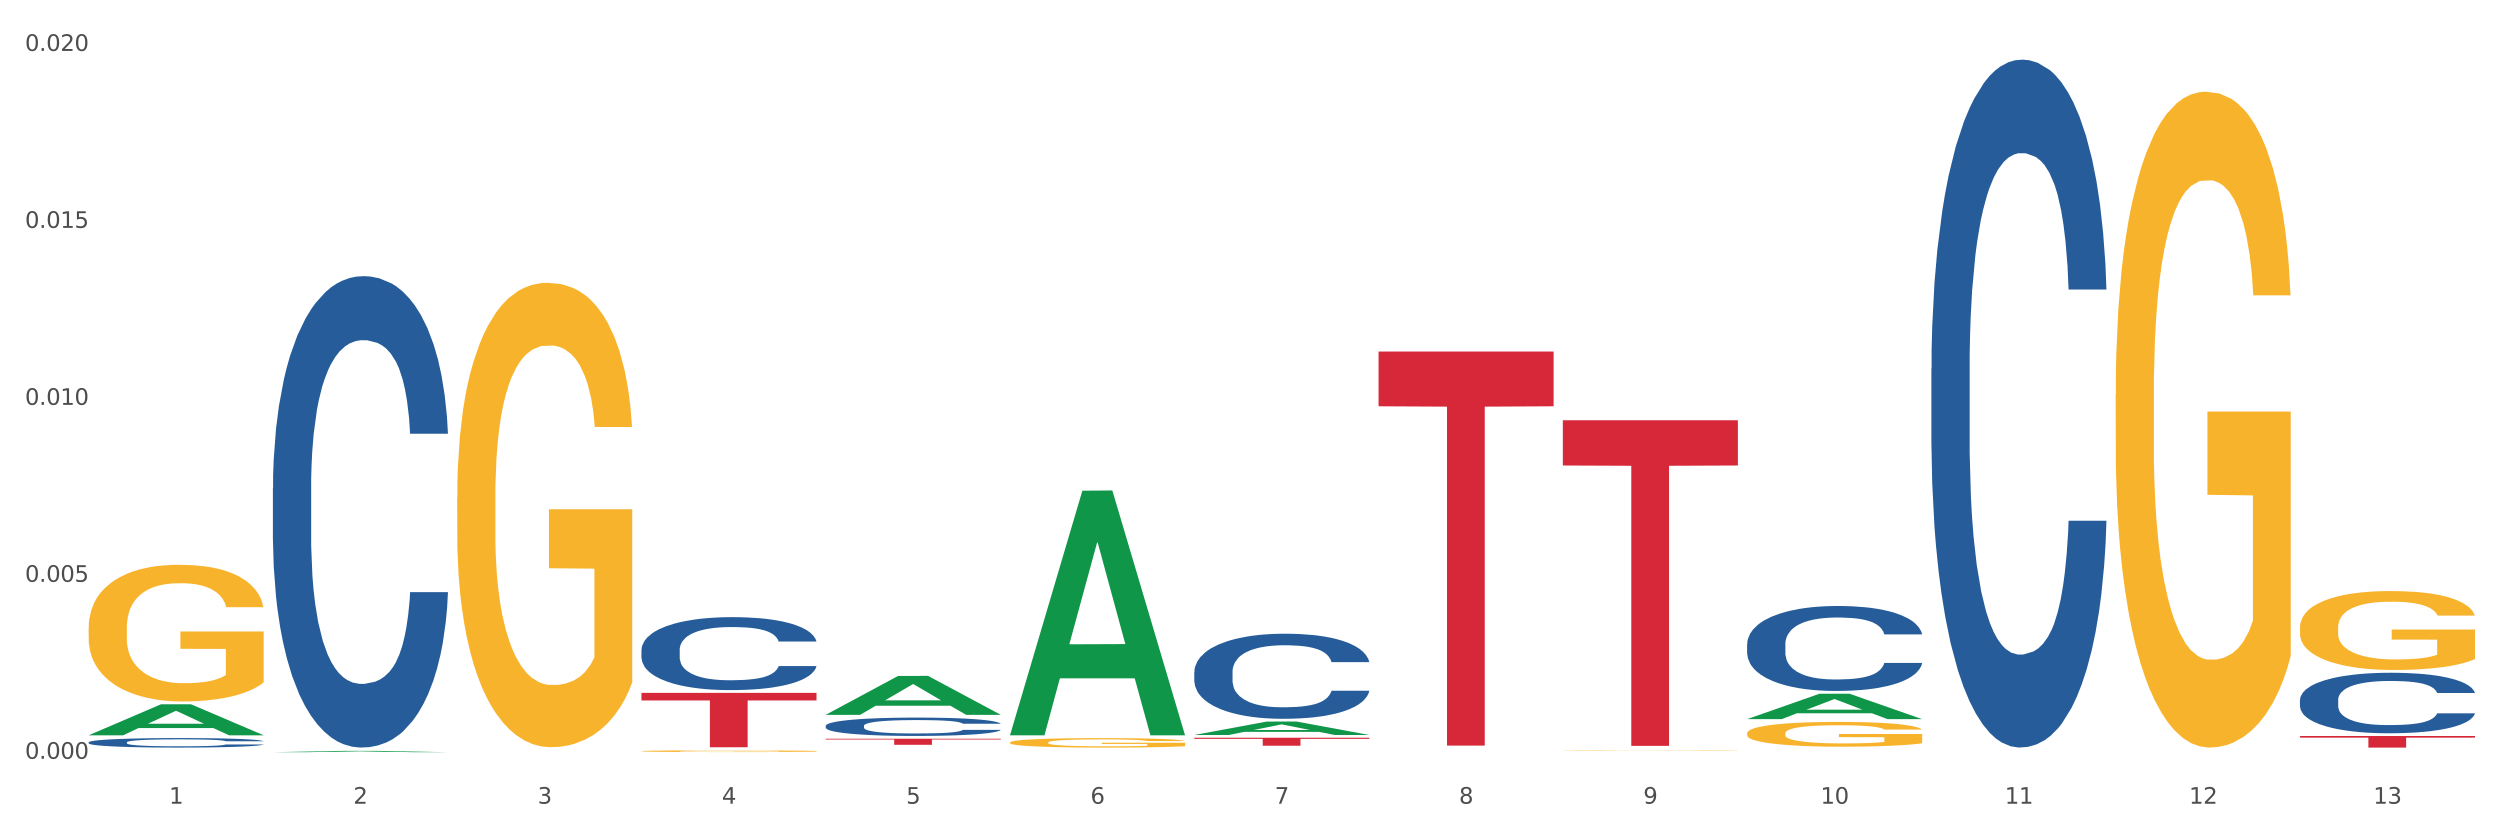
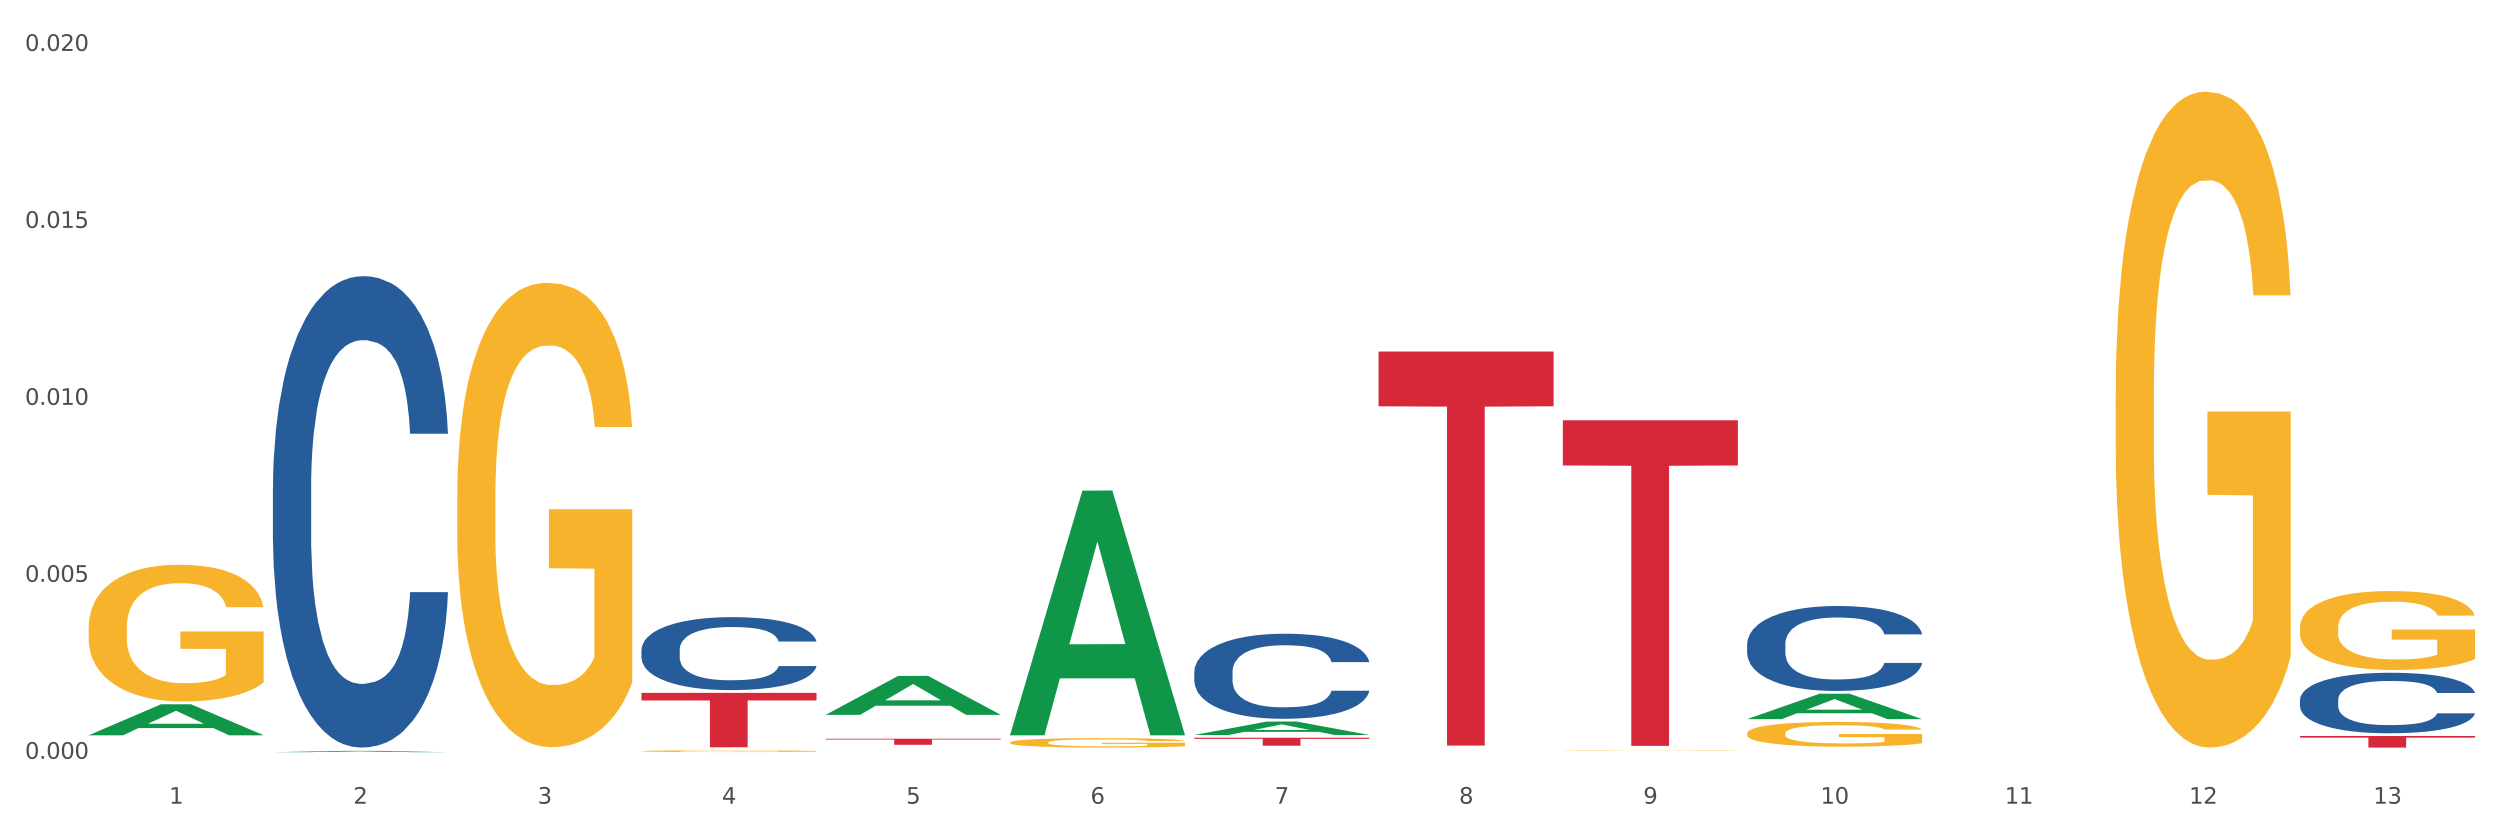
<svg xmlns="http://www.w3.org/2000/svg" xmlns:xlink="http://www.w3.org/1999/xlink" width="1080pt" height="360pt" viewBox="0 0 1080 360" version="1.1">
  <rect x="0" y="0" width="1080" height="360" fill="#333333" stroke="none" />
  <defs>
    <style type="text/css">*{stroke-linejoin: round; stroke-linecap: butt}</style>
  </defs>
  <g id="figure_1">
    <g id="patch_1">
      <path d="M 0 360  L 1080 360  L 1080 0  L 0 0  z " style="fill: #ffffff; stroke: #ffffff; stroke-linejoin: miter" />
    </g>
    <g id="axes_1">
      <g id="matplotlib.axis_1">
        <g id="xtick_1">
          <g id="text_1">
            <g style="fill: #4d4d4d" transform="translate(73.043 347.204) scale(0.096 -0.096)">
              <defs>
                <path id="DejaVuSans-31" d="M 794 531  L 1825 531  L 1825 4091  L 703 3866  L 703 4441  L 1819 4666  L 2450 4666  L 2450 531  L 3481 531  L 3481 0  L 794 0  L 794 531  z " transform="scale(0.016)" />
              </defs>
              <use xlink:href="#DejaVuSans-31" />
            </g>
          </g>
        </g>
        <g id="xtick_2">
          <g id="text_2">
            <g style="fill: #4d4d4d" transform="translate(152.65 347.204) scale(0.096 -0.096)">
              <defs>
                <path id="DejaVuSans-32" d="M 1228 531  L 3431 531  L 3431 0  L 469 0  L 469 531  Q 828 903 1448 1529  Q 2069 2156 2228 2338  Q 2531 2678 2651 2914  Q 2772 3150 2772 3378  Q 2772 3750 2511 3984  Q 2250 4219 1831 4219  Q 1534 4219 1204 4116  Q 875 4013 500 3803  L 500 4441  Q 881 4594 1212 4672  Q 1544 4750 1819 4750  Q 2544 4750 2975 4387  Q 3406 4025 3406 3419  Q 3406 3131 3298 2873  Q 3191 2616 2906 2266  Q 2828 2175 2409 1742  Q 1991 1309 1228 531  z " transform="scale(0.016)" />
              </defs>
              <use xlink:href="#DejaVuSans-32" />
            </g>
          </g>
        </g>
        <g id="xtick_3">
          <g id="text_3">
            <g style="fill: #4d4d4d" transform="translate(232.258 347.204) scale(0.096 -0.096)">
              <defs>
                <path id="DejaVuSans-33" d="M 2597 2516  Q 3050 2419 3304 2112  Q 3559 1806 3559 1356  Q 3559 666 3084 287  Q 2609 -91 1734 -91  Q 1441 -91 1130 -33  Q 819 25 488 141  L 488 750  Q 750 597 1062 519  Q 1375 441 1716 441  Q 2309 441 2620 675  Q 2931 909 2931 1356  Q 2931 1769 2642 2001  Q 2353 2234 1838 2234  L 1294 2234  L 1294 2753  L 1863 2753  Q 2328 2753 2575 2939  Q 2822 3125 2822 3475  Q 2822 3834 2567 4026  Q 2313 4219 1838 4219  Q 1578 4219 1281 4162  Q 984 4106 628 3988  L 628 4550  Q 988 4650 1302 4700  Q 1616 4750 1894 4750  Q 2613 4750 3031 4423  Q 3450 4097 3450 3541  Q 3450 3153 3228 2886  Q 3006 2619 2597 2516  z " transform="scale(0.016)" />
              </defs>
              <use xlink:href="#DejaVuSans-33" />
            </g>
          </g>
        </g>
        <g id="xtick_4">
          <g id="text_4">
            <g style="fill: #4d4d4d" transform="translate(311.865 347.204) scale(0.096 -0.096)">
              <defs>
                <path id="DejaVuSans-34" d="M 2419 4116  L 825 1625  L 2419 1625  L 2419 4116  z M 2253 4666  L 3047 4666  L 3047 1625  L 3713 1625  L 3713 1100  L 3047 1100  L 3047 0  L 2419 0  L 2419 1100  L 313 1100  L 313 1709  L 2253 4666  z " transform="scale(0.016)" />
              </defs>
              <use xlink:href="#DejaVuSans-34" />
            </g>
          </g>
        </g>
        <g id="xtick_5">
          <g id="text_5">
            <g style="fill: #4d4d4d" transform="translate(391.473 347.204) scale(0.096 -0.096)">
              <defs>
                <path id="DejaVuSans-35" d="M 691 4666  L 3169 4666  L 3169 4134  L 1269 4134  L 1269 2991  Q 1406 3038 1543 3061  Q 1681 3084 1819 3084  Q 2600 3084 3056 2656  Q 3513 2228 3513 1497  Q 3513 744 3044 326  Q 2575 -91 1722 -91  Q 1428 -91 1123 -41  Q 819 9 494 109  L 494 744  Q 775 591 1075 516  Q 1375 441 1709 441  Q 2250 441 2565 725  Q 2881 1009 2881 1497  Q 2881 1984 2565 2268  Q 2250 2553 1709 2553  Q 1456 2553 1204 2497  Q 953 2441 691 2322  L 691 4666  z " transform="scale(0.016)" />
              </defs>
              <use xlink:href="#DejaVuSans-35" />
            </g>
          </g>
        </g>
        <g id="xtick_6">
          <g id="text_6">
            <g style="fill: #4d4d4d" transform="translate(471.08 347.204) scale(0.096 -0.096)">
              <defs>
                <path id="DejaVuSans-36" d="M 2113 2584  Q 1688 2584 1439 2293  Q 1191 2003 1191 1497  Q 1191 994 1439 701  Q 1688 409 2113 409  Q 2538 409 2786 701  Q 3034 994 3034 1497  Q 3034 2003 2786 2293  Q 2538 2584 2113 2584  z M 3366 4563  L 3366 3988  Q 3128 4100 2886 4159  Q 2644 4219 2406 4219  Q 1781 4219 1451 3797  Q 1122 3375 1075 2522  Q 1259 2794 1537 2939  Q 1816 3084 2150 3084  Q 2853 3084 3261 2657  Q 3669 2231 3669 1497  Q 3669 778 3244 343  Q 2819 -91 2113 -91  Q 1303 -91 875 529  Q 447 1150 447 2328  Q 447 3434 972 4092  Q 1497 4750 2381 4750  Q 2619 4750 2861 4703  Q 3103 4656 3366 4563  z " transform="scale(0.016)" />
              </defs>
              <use xlink:href="#DejaVuSans-36" />
            </g>
          </g>
        </g>
        <g id="xtick_7">
          <g id="text_7">
            <g style="fill: #4d4d4d" transform="translate(550.688 347.204) scale(0.096 -0.096)">
              <defs>
                <path id="DejaVuSans-37" d="M 525 4666  L 3525 4666  L 3525 4397  L 1831 0  L 1172 0  L 2766 4134  L 525 4134  L 525 4666  z " transform="scale(0.016)" />
              </defs>
              <use xlink:href="#DejaVuSans-37" />
            </g>
          </g>
        </g>
        <g id="xtick_8">
          <g id="text_8">
            <g style="fill: #4d4d4d" transform="translate(630.295 347.204) scale(0.096 -0.096)">
              <defs>
                <path id="DejaVuSans-38" d="M 2034 2216  Q 1584 2216 1326 1975  Q 1069 1734 1069 1313  Q 1069 891 1326 650  Q 1584 409 2034 409  Q 2484 409 2743 651  Q 3003 894 3003 1313  Q 3003 1734 2745 1975  Q 2488 2216 2034 2216  z M 1403 2484  Q 997 2584 770 2862  Q 544 3141 544 3541  Q 544 4100 942 4425  Q 1341 4750 2034 4750  Q 2731 4750 3128 4425  Q 3525 4100 3525 3541  Q 3525 3141 3298 2862  Q 3072 2584 2669 2484  Q 3125 2378 3379 2068  Q 3634 1759 3634 1313  Q 3634 634 3220 271  Q 2806 -91 2034 -91  Q 1263 -91 848 271  Q 434 634 434 1313  Q 434 1759 690 2068  Q 947 2378 1403 2484  z M 1172 3481  Q 1172 3119 1398 2916  Q 1625 2713 2034 2713  Q 2441 2713 2670 2916  Q 2900 3119 2900 3481  Q 2900 3844 2670 4047  Q 2441 4250 2034 4250  Q 1625 4250 1398 4047  Q 1172 3844 1172 3481  z " transform="scale(0.016)" />
              </defs>
              <use xlink:href="#DejaVuSans-38" />
            </g>
          </g>
        </g>
        <g id="xtick_9">
          <g id="text_9">
            <g style="fill: #4d4d4d" transform="translate(709.902 347.204) scale(0.096 -0.096)">
              <defs>
                <path id="DejaVuSans-39" d="M 703 97  L 703 672  Q 941 559 1184 500  Q 1428 441 1663 441  Q 2288 441 2617 861  Q 2947 1281 2994 2138  Q 2813 1869 2534 1725  Q 2256 1581 1919 1581  Q 1219 1581 811 2004  Q 403 2428 403 3163  Q 403 3881 828 4315  Q 1253 4750 1959 4750  Q 2769 4750 3195 4129  Q 3622 3509 3622 2328  Q 3622 1225 3098 567  Q 2575 -91 1691 -91  Q 1453 -91 1209 -44  Q 966 3 703 97  z M 1959 2075  Q 2384 2075 2632 2365  Q 2881 2656 2881 3163  Q 2881 3666 2632 3958  Q 2384 4250 1959 4250  Q 1534 4250 1286 3958  Q 1038 3666 1038 3163  Q 1038 2656 1286 2365  Q 1534 2075 1959 2075  z " transform="scale(0.016)" />
              </defs>
              <use xlink:href="#DejaVuSans-39" />
            </g>
          </g>
        </g>
        <g id="xtick_10">
          <g id="text_10">
            <g style="fill: #4d4d4d" transform="translate(786.456 347.204) scale(0.096 -0.096)">
              <defs>
                <path id="DejaVuSans-30" d="M 2034 4250  Q 1547 4250 1301 3770  Q 1056 3291 1056 2328  Q 1056 1369 1301 889  Q 1547 409 2034 409  Q 2525 409 2770 889  Q 3016 1369 3016 2328  Q 3016 3291 2770 3770  Q 2525 4250 2034 4250  z M 2034 4750  Q 2819 4750 3233 4129  Q 3647 3509 3647 2328  Q 3647 1150 3233 529  Q 2819 -91 2034 -91  Q 1250 -91 836 529  Q 422 1150 422 2328  Q 422 3509 836 4129  Q 1250 4750 2034 4750  z " transform="scale(0.016)" />
              </defs>
              <use xlink:href="#DejaVuSans-31" />
              <use xlink:href="#DejaVuSans-30" transform="translate(63.623 0)" />
            </g>
          </g>
        </g>
        <g id="xtick_11">
          <g id="text_11">
            <g style="fill: #4d4d4d" transform="translate(866.063 347.204) scale(0.096 -0.096)">
              <use xlink:href="#DejaVuSans-31" />
              <use xlink:href="#DejaVuSans-31" transform="translate(63.623 0)" />
            </g>
          </g>
        </g>
        <g id="xtick_12">
          <g id="text_12">
            <g style="fill: #4d4d4d" transform="translate(945.671 347.204) scale(0.096 -0.096)">
              <use xlink:href="#DejaVuSans-31" />
              <use xlink:href="#DejaVuSans-32" transform="translate(63.623 0)" />
            </g>
          </g>
        </g>
        <g id="xtick_13">
          <g id="text_13">
            <g style="fill: #4d4d4d" transform="translate(1025.278 347.204) scale(0.096 -0.096)">
              <use xlink:href="#DejaVuSans-31" />
              <use xlink:href="#DejaVuSans-33" transform="translate(63.623 0)" />
            </g>
          </g>
        </g>
        <g id="xtick_14" />
        <g id="xtick_15" />
        <g id="xtick_16" />
        <g id="xtick_17" />
        <g id="xtick_18" />
        <g id="xtick_19" />
        <g id="xtick_20" />
        <g id="xtick_21" />
        <g id="xtick_22" />
        <g id="xtick_23" />
        <g id="xtick_24" />
        <g id="xtick_25" />
      </g>
      <g id="matplotlib.axis_2">
        <g id="ytick_1">
          <g id="text_14">
            <g style="fill: #4d4d4d" transform="translate(10.8 327.793) scale(0.096 -0.096)">
              <defs>
                <path id="DejaVuSans-2e" d="M 684 794  L 1344 794  L 1344 0  L 684 0  L 684 794  z " transform="scale(0.016)" />
              </defs>
              <use xlink:href="#DejaVuSans-30" />
              <use xlink:href="#DejaVuSans-2e" transform="translate(63.623 0)" />
              <use xlink:href="#DejaVuSans-30" transform="translate(95.41 0)" />
              <use xlink:href="#DejaVuSans-30" transform="translate(159.033 0)" />
              <use xlink:href="#DejaVuSans-30" transform="translate(222.656 0)" />
            </g>
          </g>
        </g>
        <g id="ytick_2">
          <g id="text_15">
            <g style="fill: #4d4d4d" transform="translate(10.8 251.343) scale(0.096 -0.096)">
              <use xlink:href="#DejaVuSans-30" />
              <use xlink:href="#DejaVuSans-2e" transform="translate(63.623 0)" />
              <use xlink:href="#DejaVuSans-30" transform="translate(95.41 0)" />
              <use xlink:href="#DejaVuSans-30" transform="translate(159.033 0)" />
              <use xlink:href="#DejaVuSans-35" transform="translate(222.656 0)" />
            </g>
          </g>
        </g>
        <g id="ytick_3">
          <g id="text_16">
            <g style="fill: #4d4d4d" transform="translate(10.8 174.893) scale(0.096 -0.096)">
              <use xlink:href="#DejaVuSans-30" />
              <use xlink:href="#DejaVuSans-2e" transform="translate(63.623 0)" />
              <use xlink:href="#DejaVuSans-30" transform="translate(95.41 0)" />
              <use xlink:href="#DejaVuSans-31" transform="translate(159.033 0)" />
              <use xlink:href="#DejaVuSans-30" transform="translate(222.656 0)" />
            </g>
          </g>
        </g>
        <g id="ytick_4">
          <g id="text_17">
            <g style="fill: #4d4d4d" transform="translate(10.8 98.442) scale(0.096 -0.096)">
              <use xlink:href="#DejaVuSans-30" />
              <use xlink:href="#DejaVuSans-2e" transform="translate(63.623 0)" />
              <use xlink:href="#DejaVuSans-30" transform="translate(95.41 0)" />
              <use xlink:href="#DejaVuSans-31" transform="translate(159.033 0)" />
              <use xlink:href="#DejaVuSans-35" transform="translate(222.656 0)" />
            </g>
          </g>
        </g>
        <g id="ytick_5">
          <g id="text_18">
            <g style="fill: #4d4d4d" transform="translate(10.8 21.992) scale(0.096 -0.096)">
              <use xlink:href="#DejaVuSans-30" />
              <use xlink:href="#DejaVuSans-2e" transform="translate(63.623 0)" />
              <use xlink:href="#DejaVuSans-30" transform="translate(95.41 0)" />
              <use xlink:href="#DejaVuSans-32" transform="translate(159.033 0)" />
              <use xlink:href="#DejaVuSans-30" transform="translate(222.656 0)" />
            </g>
          </g>
        </g>
        <g id="ytick_6" />
        <g id="ytick_7" />
        <g id="ytick_8" />
        <g id="ytick_9" />
      </g>
      <g id="PolyCollection_1">
        <path d="M 38.283 317.625  L 38.361 317.612  L 69.547 304.247  L 82.49 304.235  L 113.91 317.65  L 98.941 317.65  L 92.158 314.526  L 59.958 314.526  L 59.724 314.576  L 53.175 317.65  L 38.283 317.65  L 38.283 317.625  L 64.012 312.662  L 88.103 312.649  L 76.175 307.094  L 76.019 307.069  L 75.863 307.107  L 63.934 312.649  L 64.012 312.662  L 38.283 317.625  z " clip-path="url(#p6961451629)" style="fill: #109648" />
        <path d="M 38.283 324.146  L 113.91 324.146  L 113.91 324.146  L 84.161 324.146  L 84.161 324.15  L 67.853 324.15  L 67.853 324.146  L 38.283 324.146  L 38.283 324.146  L 38.283 324.146  z " clip-path="url(#p6961451629)" style="fill: #d62839" />
        <path d="M 277.105 299.319  L 352.733 299.319  L 352.733 302.587  L 322.984 302.609  L 322.984 322.833  L 306.675 322.833  L 306.675 302.609  L 277.105 302.587  L 277.105 299.341  L 277.105 299.319  z " clip-path="url(#p6961451629)" style="fill: #d62839" />
        <path d="M 993.573 317.964  L 1069.2 317.964  L 1069.2 318.657  L 1039.451 318.662  L 1039.451 322.952  L 1023.143 322.952  L 1023.143 318.662  L 993.573 318.657  L 993.573 317.969  L 993.573 317.964  z " clip-path="url(#p6961451629)" style="fill: #d62839" />
        <path d="M 675.143 181.541  L 750.77 181.541  L 750.77 201.091  L 721.021 201.223  L 721.021 322.221  L 704.713 322.221  L 704.713 201.223  L 675.143 201.091  L 675.143 181.673  L 675.143 181.541  z " clip-path="url(#p6961451629)" style="fill: #d62839" />
        <path d="M 38.283 271.275  L 38.372 271.221  L 38.372 269.28  L 38.551 267.608  L 39.444 263.563  L 40.783 260.219  L 41.765 258.439  L 42.747 256.983  L 43.908 255.527  L 45.337 254.017  L 47.926 251.806  L 49.533 250.673  L 51.498 249.487  L 55.069 247.761  L 57.659 246.79  L 60.337 245.981  L 64.712 245.01  L 67.57 244.579  L 70.605 244.255  L 74.266 244.039  L 77.034 243.986  L 83.106 244.147  L 88.284 244.633  L 90.784 245.01  L 93.999 245.657  L 95.695 246.089  L 98.463 246.952  L 101.32 248.084  L 103.285 249.055  L 106.231 250.889  L 108.464 252.723  L 110.517 254.988  L 111.589 256.552  L 112.392 258.008  L 113.107 259.68  L 113.821 262.322  L 97.749 262.322  L 97.124 260.435  L 96.142 258.655  L 94.713 256.929  L 93.463 255.851  L 91.32 254.502  L 89.356 253.639  L 87.302 252.992  L 84.802 252.453  L 82.838 252.183  L 80.07 251.967  L 74.623 252.021  L 70.962 252.453  L 68.462 252.992  L 66.855 253.478  L 65.427 254.017  L 63.819 254.772  L 61.944 255.905  L 60.605 256.929  L 59.266 258.224  L 58.194 259.518  L 57.212 261.028  L 56.409 262.646  L 55.783 264.318  L 55.248 266.367  L 54.801 269.765  L 54.801 277.154  L 54.98 278.826  L 55.426 281.037  L 55.962 282.709  L 56.855 284.704  L 57.659 286.053  L 59.176 287.994  L 60.873 289.612  L 62.212 290.637  L 63.552 291.5  L 65.873 292.686  L 68.462 293.657  L 70.695 294.25  L 73.73 294.79  L 75.784 295.005  L 77.57 295.113  L 81.945 295.113  L 85.07 294.951  L 88.552 294.574  L 91.231 294.088  L 93.463 293.495  L 95.963 292.524  L 97.57 291.608  L 97.57 280.336  L 77.927 280.282  L 77.927 272.785  L 113.91 272.785  L 113.91 294.79  L 112.392 295.922  L 110.696 296.947  L 108.91 297.864  L 106.231 298.996  L 103.017 300.075  L 100.16 300.83  L 97.124 301.477  L 93.552 302.07  L 88.909 302.61  L 86.052 302.825  L 82.481 302.987  L 78.284 303.041  L 74.623 302.933  L 71.052 302.664  L 67.302 302.178  L 63.641 301.477  L 60.873 300.776  L 58.105 299.913  L 55.158 298.781  L 52.837 297.702  L 51.051 296.731  L 49.087 295.491  L 46.944 293.873  L 45.337 292.417  L 43.908 290.906  L 42.39 288.965  L 41.319 287.293  L 40.247 285.19  L 39.622 283.626  L 38.908 281.199  L 38.372 277.801  L 38.283 271.275  z " clip-path="url(#p6961451629)" style="fill: #f7b32b" />
        <path d="M 595.535 151.855  L 671.163 151.855  L 671.163 175.514  L 641.413 175.674  L 641.413 322.103  L 625.105 322.103  L 625.105 175.674  L 595.535 175.514  L 595.535 152.015  L 595.535 151.855  z " clip-path="url(#p6961451629)" style="fill: #d62839" />
        <path d="M 356.713 319.119  L 432.34 319.119  L 432.34 319.486  L 402.591 319.489  L 402.591 321.763  L 386.283 321.763  L 386.283 319.489  L 356.713 319.486  L 356.713 319.121  L 356.713 319.119  z " clip-path="url(#p6961451629)" style="fill: #d62839" />
        <path d="M 993.573 302.376  L 993.662 302.353  L 993.662 301.684  L 993.93 300.777  L 994.914 299.106  L 996.165 297.841  L 998.311 296.361  L 999.473 295.74  L 1000.993 295.048  L 1004.121 293.926  L 1007.697 292.971  L 1010.2 292.446  L 1012.077 292.112  L 1016.279 291.515  L 1018.693 291.253  L 1021.196 291.038  L 1023.341 290.895  L 1026.917 290.727  L 1029.777 290.656  L 1033.085 290.632  L 1035.856 290.656  L 1039.521 290.751  L 1044.885 291.038  L 1046.941 291.205  L 1049.712 291.491  L 1052.573 291.873  L 1054.897 292.255  L 1057.579 292.804  L 1060.35 293.52  L 1063.032 294.427  L 1064.909 295.263  L 1066.429 296.146  L 1067.77 297.22  L 1068.753 298.39  L 1069.2 299.369  L 1052.841 299.369  L 1052.394 298.486  L 1051.5 297.531  L 1050.606 296.886  L 1049.623 296.361  L 1048.103 295.764  L 1046.762 295.382  L 1044.527 294.929  L 1042.471 294.642  L 1040.773 294.475  L 1038.717 294.332  L 1034.336 294.189  L 1031.208 294.189  L 1029.241 294.236  L 1026.827 294.356  L 1024.771 294.523  L 1022.358 294.809  L 1020.48 295.12  L 1018.603 295.526  L 1017.53 295.812  L 1015.921 296.337  L 1014.849 296.767  L 1013.418 297.507  L 1012.614 298.032  L 1011.183 299.393  L 1010.558 300.395  L 1010.29 301.087  L 1010.111 301.851  L 1010.111 305.575  L 1010.647 307.246  L 1011.094 307.962  L 1011.809 308.774  L 1013.15 309.824  L 1015.117 310.851  L 1017.173 311.591  L 1018.871 312.044  L 1020.48 312.378  L 1022.089 312.641  L 1024.056 312.88  L 1025.665 313.023  L 1028.079 313.166  L 1030.939 313.238  L 1033.174 313.238  L 1037.733 313.118  L 1039.789 312.999  L 1041.756 312.832  L 1043.902 312.569  L 1045.6 312.283  L 1046.583 312.068  L 1048.192 311.615  L 1049.444 311.137  L 1050.517 310.588  L 1051.232 310.111  L 1052.036 309.395  L 1052.662 308.583  L 1052.841 308.153  L 1069.2 308.153  L 1068.842 309.013  L 1068.217 309.848  L 1066.965 310.97  L 1065.982 311.615  L 1064.462 312.402  L 1062.853 313.071  L 1060.618 313.811  L 1058.562 314.36  L 1056.417 314.837  L 1054.092 315.267  L 1049.891 315.864  L 1048.371 316.031  L 1045.153 316.317  L 1042.65 316.484  L 1038.985 316.651  L 1035.23 316.747  L 1031.297 316.771  L 1027.811 316.723  L 1023.967 316.58  L 1021.553 316.436  L 1018.871 316.222  L 1015.743 315.887  L 1012.793 315.482  L 1010.021 315.004  L 1007.429 314.455  L 1005.015 313.835  L 1001.887 312.808  L 999.562 311.806  L 997.864 310.875  L 996.702 310.087  L 995.54 309.084  L 994.914 308.392  L 993.93 306.721  L 993.573 305.169  L 993.573 302.376  z " clip-path="url(#p6961451629)" style="fill: #255c99" />
        <path d="M 754.75 278.28  L 754.84 278.247  L 754.84 277.308  L 755.108 276.034  L 756.091 273.688  L 757.343 271.911  L 759.488 269.833  L 760.65 268.962  L 762.17 267.989  L 765.299 266.414  L 768.875 265.073  L 771.378 264.336  L 773.255 263.866  L 777.456 263.028  L 779.87 262.66  L 782.373 262.358  L 784.519 262.157  L 788.094 261.922  L 790.955 261.822  L 794.262 261.788  L 797.034 261.822  L 800.699 261.956  L 806.062 262.358  L 808.118 262.593  L 810.89 262.995  L 813.75 263.531  L 816.075 264.067  L 818.756 264.838  L 821.528 265.844  L 824.209 267.118  L 826.087 268.291  L 827.606 269.531  L 828.947 271.04  L 829.931 272.682  L 830.378 274.057  L 814.018 274.057  L 813.572 272.816  L 812.678 271.476  L 811.784 270.571  L 810.8 269.833  L 809.281 268.995  L 807.94 268.459  L 805.705 267.822  L 803.649 267.42  L 801.95 267.185  L 799.894 266.984  L 795.514 266.783  L 792.385 266.783  L 790.419 266.85  L 788.005 267.017  L 785.949 267.252  L 783.535 267.654  L 781.658 268.09  L 779.781 268.66  L 778.708 269.062  L 777.099 269.8  L 776.026 270.403  L 774.596 271.442  L 773.791 272.18  L 772.361 274.09  L 771.735 275.498  L 771.467 276.47  L 771.288 277.543  L 771.288 282.772  L 771.825 285.119  L 772.272 286.124  L 772.987 287.264  L 774.328 288.739  L 776.294 290.18  L 778.35 291.219  L 780.049 291.856  L 781.658 292.326  L 783.267 292.694  L 785.234 293.03  L 786.843 293.231  L 789.256 293.432  L 792.117 293.532  L 794.352 293.532  L 798.911 293.365  L 800.967 293.197  L 802.934 292.963  L 805.079 292.594  L 806.778 292.192  L 807.761 291.89  L 809.37 291.253  L 810.622 290.583  L 811.694 289.812  L 812.409 289.141  L 813.214 288.136  L 813.84 286.996  L 814.018 286.392  L 830.378 286.392  L 830.02 287.599  L 829.394 288.772  L 828.143 290.348  L 827.159 291.253  L 825.64 292.359  L 824.031 293.298  L 821.796 294.337  L 819.74 295.108  L 817.594 295.778  L 815.27 296.382  L 811.068 297.22  L 809.549 297.454  L 806.331 297.857  L 803.828 298.091  L 800.162 298.326  L 796.408 298.46  L 792.475 298.494  L 788.988 298.427  L 785.144 298.225  L 782.731 298.024  L 780.049 297.723  L 776.92 297.253  L 773.97 296.683  L 771.199 296.013  L 768.606 295.242  L 766.193 294.37  L 763.064 292.929  L 760.74 291.521  L 759.041 290.214  L 757.879 289.108  L 756.717 287.7  L 756.091 286.728  L 755.108 284.381  L 754.75 282.202  L 754.75 278.28  z " clip-path="url(#p6961451629)" style="fill: #255c99" />
        <path d="M 515.928 290.28  L 516.017 290.247  L 516.017 289.307  L 516.286 288.031  L 517.269 285.682  L 518.52 283.903  L 520.666 281.822  L 521.828 280.949  L 523.348 279.976  L 526.476 278.399  L 530.052 277.056  L 532.555 276.318  L 534.432 275.848  L 538.634 275.009  L 541.048 274.639  L 543.551 274.337  L 545.696 274.136  L 549.272 273.901  L 552.132 273.8  L 555.44 273.767  L 558.211 273.8  L 561.876 273.935  L 567.24 274.337  L 569.296 274.572  L 572.067 274.975  L 574.928 275.512  L 577.252 276.049  L 579.934 276.821  L 582.705 277.828  L 585.387 279.103  L 587.264 280.278  L 588.784 281.52  L 590.125 283.03  L 591.108 284.675  L 591.555 286.051  L 575.196 286.051  L 574.749 284.809  L 573.855 283.467  L 572.961 282.56  L 571.978 281.822  L 570.458 280.983  L 569.117 280.446  L 566.882 279.808  L 564.826 279.405  L 563.128 279.171  L 561.072 278.969  L 556.691 278.768  L 553.563 278.768  L 551.596 278.835  L 549.182 279.003  L 547.126 279.238  L 544.713 279.64  L 542.835 280.077  L 540.958 280.647  L 539.885 281.05  L 538.276 281.789  L 537.204 282.393  L 535.773 283.433  L 534.969 284.172  L 533.539 286.085  L 532.913 287.494  L 532.645 288.468  L 532.466 289.542  L 532.466 294.778  L 533.002 297.127  L 533.449 298.134  L 534.164 299.275  L 535.505 300.752  L 537.472 302.195  L 539.528 303.236  L 541.226 303.873  L 542.835 304.343  L 544.445 304.712  L 546.411 305.048  L 548.02 305.249  L 550.434 305.451  L 553.295 305.552  L 555.529 305.552  L 560.088 305.384  L 562.145 305.216  L 564.111 304.981  L 566.257 304.612  L 567.955 304.209  L 568.938 303.907  L 570.548 303.269  L 571.799 302.598  L 572.872 301.826  L 573.587 301.155  L 574.391 300.148  L 575.017 299.007  L 575.196 298.402  L 591.555 298.402  L 591.197 299.611  L 590.572 300.785  L 589.32 302.363  L 588.337 303.269  L 586.817 304.377  L 585.208 305.317  L 582.973 306.357  L 580.917 307.129  L 578.772 307.8  L 576.448 308.404  L 572.246 309.244  L 570.726 309.478  L 567.508 309.881  L 565.005 310.116  L 561.34 310.351  L 557.585 310.485  L 553.652 310.519  L 550.166 310.452  L 546.322 310.25  L 543.908 310.049  L 541.226 309.747  L 538.098 309.277  L 535.148 308.706  L 532.376 308.035  L 529.784 307.263  L 527.37 306.391  L 524.242 304.947  L 521.917 303.538  L 520.219 302.229  L 519.057 301.121  L 517.895 299.711  L 517.269 298.738  L 516.286 296.389  L 515.928 294.207  L 515.928 290.28  z " clip-path="url(#p6961451629)" style="fill: #255c99" />
-         <path d="M 356.713 313.562  L 356.802 313.555  L 356.802 313.352  L 357.071 313.077  L 358.054 312.571  L 359.305 312.187  L 361.451 311.739  L 362.613 311.551  L 364.133 311.341  L 367.261 311.001  L 370.837 310.711  L 373.34 310.552  L 375.217 310.451  L 379.419 310.27  L 381.833 310.19  L 384.336 310.125  L 386.481 310.082  L 390.057 310.031  L 392.917 310.009  L 396.225 310.002  L 398.996 310.009  L 402.661 310.038  L 408.025 310.125  L 410.081 310.176  L 412.852 310.263  L 415.713 310.378  L 418.037 310.494  L 420.719 310.661  L 423.49 310.878  L 426.172 311.153  L 428.049 311.406  L 429.569 311.674  L 430.91 311.999  L 431.893 312.354  L 432.34 312.65  L 415.981 312.65  L 415.534 312.383  L 414.64 312.093  L 413.746 311.898  L 412.763 311.739  L 411.243 311.558  L 409.902 311.442  L 407.667 311.305  L 405.611 311.218  L 403.913 311.167  L 401.857 311.124  L 397.477 311.08  L 394.348 311.08  L 392.381 311.095  L 389.967 311.131  L 387.911 311.182  L 385.498 311.268  L 383.62 311.363  L 381.743 311.486  L 380.67 311.572  L 379.061 311.732  L 377.989 311.862  L 376.558 312.086  L 375.754 312.245  L 374.324 312.658  L 373.698 312.962  L 373.43 313.171  L 373.251 313.403  L 373.251 314.532  L 373.787 315.038  L 374.234 315.255  L 374.949 315.501  L 376.29 315.82  L 378.257 316.131  L 380.313 316.355  L 382.011 316.493  L 383.62 316.594  L 385.23 316.674  L 387.196 316.746  L 388.805 316.789  L 391.219 316.833  L 394.08 316.854  L 396.314 316.854  L 400.873 316.818  L 402.93 316.782  L 404.896 316.731  L 407.042 316.652  L 408.74 316.565  L 409.723 316.5  L 411.333 316.362  L 412.584 316.218  L 413.657 316.051  L 414.372 315.907  L 415.176 315.689  L 415.802 315.443  L 415.981 315.313  L 432.34 315.313  L 431.983 315.574  L 431.357 315.827  L 430.105 316.167  L 429.122 316.362  L 427.602 316.601  L 425.993 316.804  L 423.758 317.028  L 421.702 317.194  L 419.557 317.339  L 417.233 317.469  L 413.031 317.65  L 411.511 317.701  L 408.293 317.788  L 405.79 317.838  L 402.125 317.889  L 398.37 317.918  L 394.437 317.925  L 390.951 317.911  L 387.107 317.867  L 384.693 317.824  L 382.011 317.759  L 378.883 317.658  L 375.933 317.535  L 373.161 317.39  L 370.569 317.223  L 368.155 317.035  L 365.027 316.724  L 362.702 316.42  L 361.004 316.138  L 359.842 315.899  L 358.68 315.595  L 358.054 315.386  L 357.071 314.879  L 356.713 314.409  L 356.713 313.562  z " clip-path="url(#p6961451629)" style="fill: #255c99" />
        <path d="M 277.105 280.769  L 277.195 280.74  L 277.195 279.934  L 277.463 278.841  L 278.446 276.826  L 279.698 275.3  L 281.843 273.516  L 283.005 272.767  L 284.525 271.932  L 287.654 270.58  L 291.23 269.428  L 293.733 268.795  L 295.61 268.392  L 299.811 267.672  L 302.225 267.356  L 304.728 267.097  L 306.874 266.924  L 310.449 266.723  L 313.31 266.636  L 316.618 266.607  L 319.389 266.636  L 323.054 266.751  L 328.417 267.097  L 330.474 267.298  L 333.245 267.644  L 336.105 268.104  L 338.43 268.565  L 341.111 269.227  L 343.883 270.09  L 346.564 271.184  L 348.442 272.191  L 349.961 273.256  L 351.302 274.552  L 352.286 275.962  L 352.733 277.142  L 336.374 277.142  L 335.927 276.077  L 335.033 274.926  L 334.139 274.149  L 333.155 273.516  L 331.636 272.796  L 330.295 272.335  L 328.06 271.789  L 326.004 271.443  L 324.305 271.242  L 322.249 271.069  L 317.869 270.896  L 314.74 270.896  L 312.774 270.954  L 310.36 271.098  L 308.304 271.299  L 305.89 271.645  L 304.013 272.019  L 302.136 272.508  L 301.063 272.854  L 299.454 273.487  L 298.381 274.005  L 296.951 274.897  L 296.146 275.53  L 294.716 277.171  L 294.09 278.38  L 293.822 279.215  L 293.643 280.136  L 293.643 284.626  L 294.18 286.641  L 294.627 287.505  L 295.342 288.483  L 296.683 289.75  L 298.649 290.987  L 300.705 291.88  L 302.404 292.427  L 304.013 292.83  L 305.622 293.146  L 307.589 293.434  L 309.198 293.607  L 311.611 293.779  L 314.472 293.866  L 316.707 293.866  L 321.266 293.722  L 323.322 293.578  L 325.289 293.376  L 327.434 293.06  L 329.133 292.714  L 330.116 292.455  L 331.725 291.908  L 332.977 291.333  L 334.049 290.671  L 334.764 290.095  L 335.569 289.232  L 336.195 288.253  L 336.374 287.735  L 352.733 287.735  L 352.375 288.771  L 351.749 289.778  L 350.498 291.131  L 349.514 291.908  L 347.995 292.858  L 346.386 293.664  L 344.151 294.557  L 342.095 295.219  L 339.949 295.794  L 337.625 296.312  L 333.424 297.032  L 331.904 297.233  L 328.686 297.579  L 326.183 297.78  L 322.517 297.982  L 318.763 298.097  L 314.83 298.126  L 311.343 298.068  L 307.499 297.896  L 305.086 297.723  L 302.404 297.464  L 299.275 297.061  L 296.325 296.571  L 293.554 295.996  L 290.962 295.334  L 288.548 294.585  L 285.419 293.348  L 283.095 292.139  L 281.396 291.016  L 280.234 290.066  L 279.072 288.857  L 278.446 288.023  L 277.463 286.008  L 277.105 284.137  L 277.105 280.769  z " clip-path="url(#p6961451629)" style="fill: #255c99" />
        <path d="M 117.89 210.801  L 117.98 210.615  L 117.98 205.407  L 118.248 198.339  L 119.231 185.32  L 120.483 175.463  L 122.628 163.931  L 123.79 159.096  L 125.31 153.702  L 128.439 144.96  L 132.015 137.521  L 134.518 133.429  L 136.395 130.825  L 140.597 126.175  L 143.01 124.13  L 145.513 122.456  L 147.659 121.34  L 151.234 120.038  L 154.095 119.48  L 157.403 119.294  L 160.174 119.48  L 163.839 120.224  L 169.203 122.456  L 171.259 123.758  L 174.03 125.989  L 176.89 128.965  L 179.215 131.941  L 181.896 136.219  L 184.668 141.799  L 187.349 148.866  L 189.227 155.376  L 190.746 162.257  L 192.087 170.627  L 193.071 179.74  L 193.518 187.366  L 177.159 187.366  L 176.712 180.484  L 175.818 173.045  L 174.924 168.023  L 173.94 163.931  L 172.421 159.282  L 171.08 156.306  L 168.845 152.772  L 166.789 150.54  L 165.09 149.238  L 163.034 148.122  L 158.654 147.006  L 155.525 147.006  L 153.559 147.378  L 151.145 148.308  L 149.089 149.61  L 146.675 151.842  L 144.798 154.26  L 142.921 157.422  L 141.848 159.654  L 140.239 163.745  L 139.166 167.093  L 137.736 172.859  L 136.931 176.951  L 135.501 187.552  L 134.875 195.363  L 134.607 200.757  L 134.428 206.709  L 134.428 235.723  L 134.965 248.742  L 135.412 254.322  L 136.127 260.646  L 137.468 268.829  L 139.434 276.827  L 141.49 282.592  L 143.189 286.126  L 144.798 288.73  L 146.407 290.776  L 148.374 292.636  L 149.983 293.752  L 152.396 294.868  L 155.257 295.426  L 157.492 295.426  L 162.051 294.496  L 164.107 293.566  L 166.074 292.264  L 168.219 290.218  L 169.918 287.986  L 170.901 286.312  L 172.51 282.778  L 173.762 279.059  L 174.834 274.781  L 175.549 271.061  L 176.354 265.481  L 176.98 259.158  L 177.159 255.81  L 193.518 255.81  L 193.16 262.506  L 192.534 269.015  L 191.283 277.757  L 190.299 282.778  L 188.78 288.916  L 187.171 294.124  L 184.936 299.889  L 182.88 304.167  L 180.734 307.887  L 178.41 311.235  L 174.209 315.885  L 172.689 317.186  L 169.471 319.418  L 166.968 320.72  L 163.303 322.022  L 159.548 322.766  L 155.615 322.952  L 152.128 322.58  L 148.284 321.464  L 145.871 320.348  L 143.189 318.674  L 140.06 316.071  L 137.11 312.909  L 134.339 309.189  L 131.747 304.911  L 129.333 300.075  L 126.204 292.078  L 123.88 284.266  L 122.181 277.013  L 121.019 270.875  L 119.857 263.064  L 119.231 257.67  L 118.248 244.651  L 117.89 232.561  L 117.89 210.801  z " clip-path="url(#p6961451629)" style="fill: #255c99" />
-         <path d="M 38.283 320.689  L 38.372 320.686  L 38.372 320.581  L 38.641 320.438  L 39.624 320.175  L 40.875 319.976  L 43.021 319.744  L 44.183 319.646  L 45.703 319.537  L 48.831 319.361  L 52.407 319.211  L 54.91 319.128  L 56.788 319.076  L 60.989 318.982  L 63.403 318.941  L 65.906 318.907  L 68.051 318.885  L 71.627 318.858  L 74.487 318.847  L 77.795 318.843  L 80.566 318.847  L 84.231 318.862  L 89.595 318.907  L 91.651 318.933  L 94.422 318.978  L 97.283 319.038  L 99.607 319.098  L 102.289 319.185  L 105.06 319.297  L 107.742 319.44  L 109.619 319.571  L 111.139 319.71  L 112.48 319.879  L 113.463 320.063  L 113.91 320.217  L 97.551 320.217  L 97.104 320.078  L 96.21 319.928  L 95.316 319.826  L 94.333 319.744  L 92.813 319.65  L 91.472 319.59  L 89.237 319.519  L 87.181 319.474  L 85.483 319.447  L 83.427 319.425  L 79.047 319.402  L 75.918 319.402  L 73.951 319.41  L 71.537 319.429  L 69.481 319.455  L 67.068 319.5  L 65.191 319.549  L 63.313 319.613  L 62.241 319.658  L 60.631 319.74  L 59.559 319.808  L 58.128 319.924  L 57.324 320.007  L 55.894 320.22  L 55.268 320.378  L 55 320.487  L 54.821 320.607  L 54.821 321.192  L 55.357 321.455  L 55.804 321.568  L 56.519 321.695  L 57.86 321.86  L 59.827 322.022  L 61.883 322.138  L 63.581 322.209  L 65.191 322.262  L 66.8 322.303  L 68.766 322.341  L 70.375 322.363  L 72.789 322.386  L 75.65 322.397  L 77.884 322.397  L 82.444 322.378  L 84.5 322.359  L 86.466 322.333  L 88.612 322.292  L 90.31 322.247  L 91.293 322.213  L 92.903 322.142  L 94.154 322.067  L 95.227 321.98  L 95.942 321.905  L 96.747 321.793  L 97.372 321.665  L 97.551 321.598  L 113.91 321.598  L 113.553 321.733  L 112.927 321.864  L 111.675 322.04  L 110.692 322.142  L 109.172 322.265  L 107.563 322.371  L 105.328 322.487  L 103.272 322.573  L 101.127 322.648  L 98.803 322.716  L 94.601 322.81  L 93.081 322.836  L 89.863 322.881  L 87.36 322.907  L 83.695 322.933  L 79.94 322.948  L 76.007 322.952  L 72.521 322.945  L 68.677 322.922  L 66.263 322.9  L 63.581 322.866  L 60.453 322.813  L 57.503 322.75  L 54.731 322.674  L 52.139 322.588  L 49.725 322.491  L 46.597 322.329  L 44.272 322.172  L 42.574 322.025  L 41.412 321.901  L 40.25 321.744  L 39.624 321.635  L 38.641 321.372  L 38.283 321.128  L 38.283 320.689  z " clip-path="url(#p6961451629)" style="fill: #255c99" />
-         <path d="M 834.358 159.286  L 834.447 159.015  L 834.447 151.416  L 834.715 141.103  L 835.699 122.105  L 836.95 107.721  L 839.096 90.895  L 840.258 83.838  L 841.778 75.968  L 844.906 63.212  L 848.482 52.356  L 850.985 46.386  L 852.862 42.586  L 857.064 35.801  L 859.478 32.816  L 861.981 30.373  L 864.126 28.745  L 867.702 26.845  L 870.562 26.031  L 873.87 25.759  L 876.641 26.031  L 880.306 27.116  L 885.67 30.373  L 887.726 32.273  L 890.497 35.53  L 893.358 39.872  L 895.682 44.214  L 898.364 50.457  L 901.135 58.598  L 903.817 68.912  L 905.694 78.41  L 907.214 88.452  L 908.555 100.665  L 909.538 113.963  L 909.985 125.091  L 893.626 125.091  L 893.179 115.049  L 892.285 104.193  L 891.391 96.865  L 890.408 90.895  L 888.888 84.11  L 887.547 79.767  L 885.312 74.611  L 883.256 71.354  L 881.558 69.454  L 879.502 67.826  L 875.121 66.198  L 871.993 66.198  L 870.026 66.74  L 867.612 68.097  L 865.556 69.997  L 863.143 73.254  L 861.265 76.782  L 859.388 81.396  L 858.315 84.653  L 856.706 90.623  L 855.634 95.508  L 854.203 103.922  L 853.399 109.892  L 851.968 125.362  L 851.343 136.761  L 851.075 144.631  L 850.896 153.316  L 850.896 195.654  L 851.432 214.651  L 851.879 222.793  L 852.594 232.021  L 853.935 243.962  L 855.902 255.632  L 857.958 264.045  L 859.656 269.202  L 861.265 273.002  L 862.875 275.987  L 864.841 278.701  L 866.45 280.329  L 868.864 281.958  L 871.724 282.772  L 873.959 282.772  L 878.518 281.415  L 880.574 280.058  L 882.541 278.158  L 884.687 275.173  L 886.385 271.916  L 887.368 269.473  L 888.977 264.317  L 890.229 258.889  L 891.302 252.647  L 892.017 247.219  L 892.821 239.077  L 893.447 229.85  L 893.626 224.964  L 909.985 224.964  L 909.627 234.735  L 909.002 244.234  L 907.75 256.989  L 906.767 264.317  L 905.247 273.273  L 903.638 280.872  L 901.403 289.285  L 899.347 295.527  L 897.202 300.955  L 894.877 305.84  L 890.676 312.625  L 889.156 314.525  L 885.938 317.782  L 883.435 319.682  L 879.77 321.581  L 876.015 322.667  L 872.082 322.938  L 868.596 322.396  L 864.752 320.767  L 862.338 319.139  L 859.656 316.696  L 856.528 312.897  L 853.578 308.283  L 850.806 302.855  L 848.214 296.613  L 845.8 289.557  L 842.672 277.887  L 840.347 266.488  L 838.649 255.904  L 837.487 246.947  L 836.325 235.549  L 835.699 227.678  L 834.715 208.681  L 834.358 191.04  L 834.358 159.286  z " clip-path="url(#p6961451629)" style="fill: #255c99" />
        <path d="M 993.573 271.097  L 993.662 271.065  L 993.662 269.944  L 993.841 268.979  L 994.734 266.644  L 996.073 264.713  L 997.055 263.685  L 998.037 262.844  L 999.198 262.004  L 1000.627 261.132  L 1003.216 259.855  L 1004.823 259.201  L 1006.788 258.516  L 1010.359 257.519  L 1012.948 256.959  L 1015.627 256.492  L 1020.002 255.931  L 1022.859 255.682  L 1025.895 255.495  L 1029.556 255.371  L 1032.324 255.34  L 1038.396 255.433  L 1043.574 255.713  L 1046.074 255.931  L 1049.289 256.305  L 1050.985 256.554  L 1053.753 257.052  L 1056.61 257.706  L 1058.575 258.267  L 1061.521 259.326  L 1063.753 260.384  L 1065.807 261.692  L 1066.879 262.595  L 1067.682 263.436  L 1068.396 264.401  L 1069.111 265.927  L 1053.039 265.927  L 1052.414 264.837  L 1051.432 263.81  L 1050.003 262.813  L 1048.753 262.19  L 1046.61 261.412  L 1044.646 260.914  L 1042.592 260.54  L 1040.092 260.229  L 1038.128 260.073  L 1035.36 259.948  L 1029.913 259.979  L 1026.252 260.229  L 1023.752 260.54  L 1022.145 260.82  L 1020.717 261.132  L 1019.109 261.568  L 1017.234 262.222  L 1015.895 262.813  L 1014.556 263.561  L 1013.484 264.308  L 1012.502 265.18  L 1011.698 266.114  L 1011.073 267.08  L 1010.538 268.263  L 1010.091 270.225  L 1010.091 274.491  L 1010.27 275.456  L 1010.716 276.733  L 1011.252 277.698  L 1012.145 278.851  L 1012.948 279.629  L 1014.466 280.75  L 1016.163 281.684  L 1017.502 282.276  L 1018.841 282.774  L 1021.163 283.459  L 1023.752 284.02  L 1025.985 284.363  L 1029.02 284.674  L 1031.074 284.798  L 1032.86 284.861  L 1037.235 284.861  L 1040.36 284.767  L 1043.842 284.549  L 1046.521 284.269  L 1048.753 283.927  L 1051.253 283.366  L 1052.86 282.837  L 1052.86 276.328  L 1033.217 276.297  L 1033.217 271.969  L 1069.2 271.969  L 1069.2 284.674  L 1067.682 285.328  L 1065.986 285.92  L 1064.2 286.449  L 1061.521 287.103  L 1058.307 287.726  L 1055.45 288.162  L 1052.414 288.535  L 1048.842 288.878  L 1044.199 289.189  L 1041.342 289.314  L 1037.771 289.407  L 1033.574 289.438  L 1029.913 289.376  L 1026.342 289.22  L 1022.592 288.94  L 1018.931 288.535  L 1016.163 288.131  L 1013.395 287.632  L 1010.448 286.978  L 1008.127 286.355  L 1006.341 285.795  L 1004.377 285.079  L 1002.234 284.145  L 1000.627 283.304  L 999.198 282.432  L 997.68 281.311  L 996.609 280.345  L 995.537 279.131  L 994.912 278.228  L 994.198 276.826  L 993.662 274.865  L 993.573 271.097  z " clip-path="url(#p6961451629)" style="fill: #f7b32b" />
        <path d="M 515.928 318.713  L 591.555 318.713  L 591.555 319.193  L 561.806 319.196  L 561.806 322.168  L 545.498 322.168  L 545.498 319.196  L 515.928 319.193  L 515.928 318.716  L 515.928 318.713  z " clip-path="url(#p6961451629)" style="fill: #d62839" />
        <path d="M 754.75 316.821  L 754.84 316.811  L 754.84 316.459  L 755.018 316.156  L 755.911 315.422  L 757.25 314.816  L 758.233 314.493  L 759.215 314.229  L 760.376 313.965  L 761.804 313.692  L 764.394 313.291  L 766.001 313.085  L 767.965 312.87  L 771.537 312.557  L 774.126 312.381  L 776.805 312.235  L 781.18 312.059  L 784.037 311.98  L 787.073 311.922  L 790.734 311.883  L 793.501 311.873  L 799.573 311.902  L 804.752 311.99  L 807.252 312.059  L 810.466 312.176  L 812.163 312.254  L 814.931 312.411  L 817.788 312.616  L 819.752 312.792  L 822.699 313.124  L 824.931 313.457  L 826.985 313.868  L 828.056 314.151  L 828.86 314.415  L 829.574 314.718  L 830.288 315.198  L 814.216 315.198  L 813.591 314.855  L 812.609 314.533  L 811.181 314.22  L 809.931 314.024  L 807.788 313.78  L 805.823 313.623  L 803.77 313.506  L 801.27 313.408  L 799.305 313.359  L 796.537 313.32  L 791.091 313.33  L 787.43 313.408  L 784.93 313.506  L 783.323 313.594  L 781.894 313.692  L 780.287 313.829  L 778.412 314.034  L 777.072 314.22  L 775.733 314.454  L 774.662 314.689  L 773.68 314.963  L 772.876 315.256  L 772.251 315.559  L 771.715 315.931  L 771.269 316.547  L 771.269 317.887  L 771.447 318.19  L 771.894 318.591  L 772.429 318.894  L 773.322 319.256  L 774.126 319.5  L 775.644 319.852  L 777.34 320.146  L 778.68 320.331  L 780.019 320.488  L 782.34 320.703  L 784.93 320.879  L 787.162 320.987  L 790.198 321.084  L 792.251 321.123  L 794.037 321.143  L 798.412 321.143  L 801.537 321.114  L 805.02 321.045  L 807.698 320.957  L 809.931 320.85  L 812.431 320.674  L 814.038 320.507  L 814.038 318.464  L 794.394 318.454  L 794.394 317.095  L 830.378 317.095  L 830.378 321.084  L 828.86 321.29  L 827.163 321.476  L 825.377 321.642  L 822.699 321.847  L 819.484 322.043  L 816.627 322.18  L 813.591 322.297  L 810.02 322.405  L 805.377 322.502  L 802.52 322.541  L 798.948 322.571  L 794.752 322.581  L 791.091 322.561  L 787.519 322.512  L 783.769 322.424  L 780.108 322.297  L 777.34 322.17  L 774.572 322.013  L 771.626 321.808  L 769.304 321.612  L 767.519 321.436  L 765.554 321.212  L 763.411 320.918  L 761.804 320.654  L 760.376 320.38  L 758.858 320.028  L 757.786 319.725  L 756.715 319.344  L 756.09 319.06  L 755.375 318.62  L 754.84 318.004  L 754.75 316.821  z " clip-path="url(#p6961451629)" style="fill: #f7b32b" />
        <path d="M 277.105 324.49  L 277.195 324.489  L 277.195 324.465  L 277.373 324.444  L 278.266 324.393  L 279.606 324.35  L 280.588 324.328  L 281.57 324.31  L 282.731 324.291  L 284.159 324.272  L 286.749 324.244  L 288.356 324.23  L 290.32 324.215  L 293.892 324.193  L 296.481 324.181  L 299.16 324.171  L 303.535 324.159  L 306.392 324.153  L 309.428 324.149  L 313.089 324.146  L 315.857 324.146  L 321.928 324.148  L 327.107 324.154  L 329.607 324.159  L 332.821 324.167  L 334.518 324.172  L 337.286 324.183  L 340.143 324.197  L 342.107 324.21  L 345.054 324.233  L 347.286 324.256  L 349.34 324.284  L 350.411 324.304  L 351.215 324.323  L 351.929 324.344  L 352.643 324.377  L 336.571 324.377  L 335.946 324.353  L 334.964 324.331  L 333.536 324.309  L 332.286 324.295  L 330.143 324.278  L 328.178 324.267  L 326.125 324.259  L 323.625 324.252  L 321.66 324.249  L 318.892 324.246  L 313.446 324.247  L 309.785 324.252  L 307.285 324.259  L 305.678 324.265  L 304.249 324.272  L 302.642 324.282  L 300.767 324.296  L 299.428 324.309  L 298.088 324.325  L 297.017 324.342  L 296.035 324.361  L 295.231 324.381  L 294.606 324.402  L 294.07 324.428  L 293.624 324.471  L 293.624 324.564  L 293.802 324.585  L 294.249 324.613  L 294.785 324.634  L 295.677 324.659  L 296.481 324.676  L 297.999 324.701  L 299.695 324.721  L 301.035 324.734  L 302.374 324.745  L 304.696 324.76  L 307.285 324.772  L 309.517 324.78  L 312.553 324.786  L 314.607 324.789  L 316.392 324.791  L 320.767 324.791  L 323.892 324.789  L 327.375 324.784  L 330.053 324.778  L 332.286 324.77  L 334.786 324.758  L 336.393 324.746  L 336.393 324.604  L 316.749 324.604  L 316.749 324.509  L 352.733 324.509  L 352.733 324.786  L 351.215 324.801  L 349.518 324.814  L 347.732 324.825  L 345.054 324.84  L 341.839 324.853  L 338.982 324.863  L 335.946 324.871  L 332.375 324.878  L 327.732 324.885  L 324.875 324.888  L 321.303 324.89  L 317.107 324.891  L 313.446 324.889  L 309.874 324.886  L 306.124 324.88  L 302.463 324.871  L 299.695 324.862  L 296.927 324.851  L 293.981 324.837  L 291.659 324.823  L 289.874 324.811  L 287.909 324.795  L 285.766 324.775  L 284.159 324.757  L 282.731 324.738  L 281.213 324.713  L 280.141 324.692  L 279.07 324.665  L 278.445 324.646  L 277.73 324.615  L 277.195 324.572  L 277.105 324.49  z " clip-path="url(#p6961451629)" style="fill: #f7b32b" />
        <path d="M 436.32 320.755  L 436.41 320.751  L 436.41 320.617  L 436.588 320.501  L 437.481 320.221  L 438.821 319.99  L 439.803 319.867  L 440.785 319.766  L 441.946 319.665  L 443.374 319.561  L 445.964 319.408  L 447.571 319.329  L 449.535 319.247  L 453.107 319.128  L 455.696 319.061  L 458.375 319.005  L 462.75 318.938  L 465.607 318.908  L 468.643 318.885  L 472.304 318.87  L 475.072 318.867  L 481.143 318.878  L 486.322 318.911  L 488.822 318.938  L 492.036 318.982  L 493.733 319.012  L 496.501 319.072  L 499.358 319.15  L 501.322 319.217  L 504.269 319.344  L 506.501 319.471  L 508.555 319.628  L 509.626 319.736  L 510.43 319.837  L 511.144 319.952  L 511.858 320.135  L 495.786 320.135  L 495.161 320.005  L 494.179 319.882  L 492.751 319.762  L 491.501 319.687  L 489.358 319.594  L 487.393 319.535  L 485.34 319.49  L 482.84 319.452  L 480.875 319.434  L 478.107 319.419  L 472.661 319.423  L 469 319.452  L 466.5 319.49  L 464.893 319.523  L 463.464 319.561  L 461.857 319.613  L 459.982 319.691  L 458.643 319.762  L 457.303 319.852  L 456.232 319.941  L 455.25 320.046  L 454.446 320.158  L 453.821 320.273  L 453.285 320.415  L 452.839 320.65  L 452.839 321.161  L 453.017 321.277  L 453.464 321.43  L 454 321.546  L 454.892 321.684  L 455.696 321.777  L 457.214 321.911  L 458.91 322.023  L 460.25 322.094  L 461.589 322.154  L 463.911 322.236  L 466.5 322.303  L 468.732 322.344  L 471.768 322.381  L 473.822 322.396  L 475.607 322.404  L 479.982 322.404  L 483.107 322.392  L 486.59 322.366  L 489.268 322.333  L 491.501 322.292  L 494.001 322.225  L 495.608 322.161  L 495.608 321.381  L 475.964 321.378  L 475.964 320.859  L 511.948 320.859  L 511.948 322.381  L 510.43 322.46  L 508.733 322.531  L 506.947 322.594  L 504.269 322.672  L 501.054 322.747  L 498.197 322.799  L 495.161 322.844  L 491.59 322.885  L 486.947 322.922  L 484.09 322.937  L 480.518 322.948  L 476.322 322.952  L 472.661 322.945  L 469.089 322.926  L 465.339 322.892  L 461.678 322.844  L 458.91 322.795  L 456.142 322.736  L 453.196 322.657  L 450.874 322.583  L 449.089 322.516  L 447.124 322.43  L 444.981 322.318  L 443.374 322.217  L 441.946 322.113  L 440.428 321.978  L 439.356 321.863  L 438.285 321.717  L 437.66 321.609  L 436.945 321.441  L 436.41 321.206  L 436.32 320.755  z " clip-path="url(#p6961451629)" style="fill: #f7b32b" />
        <path d="M 675.143 324.239  L 675.232 324.239  L 675.232 324.232  L 675.411 324.227  L 676.304 324.213  L 677.643 324.201  L 678.625 324.195  L 679.607 324.19  L 680.768 324.185  L 682.197 324.18  L 684.786 324.172  L 686.393 324.169  L 688.358 324.165  L 691.929 324.159  L 694.518 324.155  L 697.197 324.153  L 701.572 324.149  L 704.429 324.148  L 707.465 324.147  L 711.126 324.146  L 713.894 324.146  L 719.966 324.146  L 725.144 324.148  L 727.644 324.149  L 730.859 324.151  L 732.555 324.153  L 735.323 324.156  L 738.18 324.16  L 740.145 324.163  L 743.091 324.169  L 745.323 324.176  L 747.377 324.183  L 748.449 324.189  L 749.252 324.194  L 749.966 324.199  L 750.681 324.208  L 734.609 324.208  L 733.984 324.202  L 733.002 324.196  L 731.573 324.19  L 730.323 324.186  L 728.18 324.182  L 726.216 324.179  L 724.162 324.177  L 721.662 324.175  L 719.698 324.174  L 716.93 324.173  L 711.483 324.173  L 707.822 324.175  L 705.322 324.177  L 703.715 324.178  L 702.287 324.18  L 700.679 324.183  L 698.804 324.187  L 697.465 324.19  L 696.126 324.194  L 695.054 324.199  L 694.072 324.204  L 693.268 324.21  L 692.643 324.215  L 692.108 324.222  L 691.661 324.234  L 691.661 324.259  L 691.84 324.265  L 692.286 324.273  L 692.822 324.278  L 693.715 324.285  L 694.518 324.29  L 696.036 324.296  L 697.733 324.302  L 699.072 324.305  L 700.411 324.308  L 702.733 324.312  L 705.322 324.316  L 707.555 324.318  L 710.59 324.32  L 712.644 324.32  L 714.43 324.321  L 718.805 324.321  L 721.93 324.32  L 725.412 324.319  L 728.091 324.317  L 730.323 324.315  L 732.823 324.312  L 734.43 324.309  L 734.43 324.27  L 714.787 324.27  L 714.787 324.244  L 750.77 324.244  L 750.77 324.32  L 749.252 324.324  L 747.556 324.327  L 745.77 324.33  L 743.091 324.334  L 739.877 324.338  L 737.02 324.34  L 733.984 324.343  L 730.412 324.345  L 725.769 324.346  L 722.912 324.347  L 719.341 324.348  L 715.144 324.348  L 711.483 324.348  L 707.912 324.347  L 704.162 324.345  L 700.501 324.343  L 697.733 324.34  L 694.965 324.337  L 692.018 324.333  L 689.697 324.33  L 687.911 324.326  L 685.947 324.322  L 683.804 324.317  L 682.197 324.312  L 680.768 324.306  L 679.25 324.3  L 678.179 324.294  L 677.107 324.287  L 676.482 324.281  L 675.768 324.273  L 675.232 324.262  L 675.143 324.239  z " clip-path="url(#p6961451629)" style="fill: #f7b32b" />
        <path d="M 913.965 170.538  L 914.055 170.279  L 914.055 160.963  L 914.233 152.941  L 915.126 133.534  L 916.465 117.49  L 917.448 108.951  L 918.43 101.964  L 919.591 94.977  L 921.019 87.732  L 923.609 77.122  L 925.216 71.688  L 927.18 65.995  L 930.752 57.714  L 933.341 53.057  L 936.02 49.175  L 940.395 44.517  L 943.252 42.447  L 946.288 40.894  L 949.949 39.859  L 952.716 39.601  L 958.788 40.377  L 963.967 42.706  L 966.467 44.517  L 969.681 47.622  L 971.378 49.693  L 974.146 53.833  L 977.003 59.267  L 978.967 63.925  L 981.914 72.723  L 984.146 81.521  L 986.2 92.389  L 987.271 99.894  L 988.075 106.88  L 988.789 114.902  L 989.503 127.582  L 973.431 127.582  L 972.806 118.525  L 971.824 109.986  L 970.396 101.705  L 969.146 96.53  L 967.003 90.061  L 965.038 85.92  L 962.985 82.815  L 960.485 80.227  L 958.52 78.933  L 955.752 77.898  L 950.306 78.157  L 946.645 80.227  L 944.145 82.815  L 942.538 85.144  L 941.109 87.732  L 939.502 91.354  L 937.627 96.788  L 936.287 101.705  L 934.948 107.916  L 933.877 114.126  L 932.894 121.371  L 932.091 129.135  L 931.466 137.156  L 930.93 146.99  L 930.484 163.292  L 930.484 198.743  L 930.662 206.765  L 931.109 217.375  L 931.644 225.396  L 932.537 234.971  L 933.341 241.44  L 934.859 250.756  L 936.555 258.519  L 937.895 263.435  L 939.234 267.576  L 941.555 273.269  L 944.145 277.926  L 946.377 280.773  L 949.413 283.361  L 951.466 284.396  L 953.252 284.913  L 957.627 284.913  L 960.752 284.137  L 964.235 282.325  L 966.913 279.997  L 969.146 277.15  L 971.646 272.492  L 973.253 268.093  L 973.253 214.011  L 953.609 213.752  L 953.609 177.783  L 989.593 177.783  L 989.593 283.361  L 988.075 288.795  L 986.378 293.711  L 984.592 298.11  L 981.914 303.545  L 978.699 308.72  L 975.842 312.343  L 972.806 315.448  L 969.235 318.294  L 964.592 320.882  L 961.735 321.917  L 958.163 322.693  L 953.967 322.952  L 950.306 322.435  L 946.734 321.141  L 942.984 318.812  L 939.323 315.448  L 936.555 312.084  L 933.787 307.944  L 930.841 302.509  L 928.519 297.334  L 926.734 292.676  L 924.769 286.725  L 922.626 278.961  L 921.019 271.975  L 919.591 264.729  L 918.073 255.414  L 917.001 247.392  L 915.93 237.3  L 915.305 229.795  L 914.59 218.151  L 914.055 201.848  L 913.965 170.538  z " clip-path="url(#p6961451629)" style="fill: #f7b32b" />
        <path d="M 197.498 214.877  L 197.587 214.694  L 197.587 208.098  L 197.766 202.417  L 198.659 188.675  L 199.998 177.314  L 200.98 171.267  L 201.962 166.32  L 203.123 161.372  L 204.552 156.242  L 207.141 148.729  L 208.748 144.881  L 210.713 140.85  L 214.284 134.987  L 216.874 131.688  L 219.552 128.94  L 223.927 125.642  L 226.785 124.176  L 229.82 123.076  L 233.481 122.343  L 236.249 122.16  L 242.321 122.71  L 247.499 124.359  L 249.999 125.642  L 253.214 127.84  L 254.91 129.306  L 257.678 132.238  L 260.535 136.086  L 262.5 139.384  L 265.446 145.614  L 267.679 151.844  L 269.732 159.54  L 270.804 164.854  L 271.607 169.801  L 272.322 175.482  L 273.036 184.46  L 256.964 184.46  L 256.339 178.047  L 255.357 172  L 253.928 166.137  L 252.678 162.472  L 250.535 157.891  L 248.571 154.959  L 246.517 152.76  L 244.017 150.928  L 242.053 150.012  L 239.285 149.279  L 233.838 149.462  L 230.177 150.928  L 227.677 152.76  L 226.07 154.41  L 224.642 156.242  L 223.034 158.807  L 221.159 162.655  L 219.82 166.137  L 218.481 170.534  L 217.409 174.932  L 216.427 180.063  L 215.623 185.56  L 214.998 191.24  L 214.463 198.203  L 214.016 209.747  L 214.016 234.85  L 214.195 240.53  L 214.641 248.043  L 215.177 253.723  L 216.07 260.503  L 216.874 265.084  L 218.391 271.68  L 220.088 277.177  L 221.427 280.659  L 222.767 283.591  L 225.088 287.622  L 227.677 290.92  L 229.91 292.936  L 232.945 294.768  L 234.999 295.501  L 236.785 295.867  L 241.16 295.867  L 244.285 295.318  L 247.767 294.035  L 250.446 292.386  L 252.678 290.37  L 255.178 287.072  L 256.785 283.957  L 256.785 245.661  L 237.142 245.478  L 237.142 220.008  L 273.125 220.008  L 273.125 294.768  L 271.607 298.616  L 269.911 302.097  L 268.125 305.212  L 265.446 309.06  L 262.232 312.725  L 259.375 315.29  L 256.339 317.489  L 252.767 319.505  L 248.124 321.337  L 245.267 322.07  L 241.696 322.62  L 237.499 322.803  L 233.838 322.436  L 230.267 321.52  L 226.517 319.871  L 222.856 317.489  L 220.088 315.107  L 217.32 312.175  L 214.373 308.327  L 212.052 304.663  L 210.266 301.364  L 208.302 297.15  L 206.159 291.653  L 204.552 286.706  L 203.123 281.575  L 201.605 274.978  L 200.534 269.298  L 199.462 262.152  L 198.837 256.838  L 198.123 248.593  L 197.587 237.049  L 197.498 214.877  z " clip-path="url(#p6961451629)" style="fill: #f7b32b" />
        <path d="M 117.89 324.948  L 117.968 324.948  L 149.155 324.363  L 162.097 324.362  L 193.518 324.95  L 178.548 324.95  L 171.765 324.813  L 139.565 324.813  L 139.331 324.815  L 132.782 324.95  L 117.89 324.95  L 117.89 324.948  L 143.619 324.731  L 167.711 324.731  L 155.782 324.488  L 155.626 324.486  L 155.47 324.488  L 143.541 324.731  L 143.619 324.731  L 117.89 324.948  z " clip-path="url(#p6961451629)" style="fill: #109648" />
        <path d="M 515.928 317.509  L 516.006 317.503  L 547.192 311.718  L 560.135 311.712  L 591.555 317.519  L 576.586 317.519  L 569.803 316.167  L 537.603 316.167  L 537.369 316.189  L 530.819 317.519  L 515.928 317.519  L 515.928 317.509  L 541.657 315.36  L 565.748 315.355  L 553.819 312.95  L 553.664 312.939  L 553.508 312.956  L 541.579 315.355  L 541.657 315.36  L 515.928 317.509  z " clip-path="url(#p6961451629)" style="fill: #109648" />
        <path d="M 356.713 308.777  L 356.791 308.761  L 387.977 292  L 400.92 291.984  L 432.34 308.809  L 417.371 308.809  L 410.588 304.891  L 378.388 304.891  L 378.154 304.954  L 371.604 308.809  L 356.713 308.809  L 356.713 308.777  L 382.442 302.553  L 406.533 302.537  L 394.604 295.57  L 394.449 295.538  L 394.293 295.586  L 382.364 302.537  L 382.442 302.553  L 356.713 308.777  z " clip-path="url(#p6961451629)" style="fill: #109648" />
        <path d="M 436.32 317.474  L 436.398 317.375  L 467.585 211.978  L 480.527 211.879  L 511.948 317.673  L 496.978 317.673  L 490.195 293.037  L 457.995 293.037  L 457.761 293.435  L 451.212 317.673  L 436.32 317.673  L 436.32 317.474  L 462.049 278.336  L 486.141 278.236  L 474.212 234.429  L 474.056 234.23  L 473.9 234.528  L 461.971 278.236  L 462.049 278.336  L 436.32 317.474  z " clip-path="url(#p6961451629)" style="fill: #109648" />
        <path d="M 754.75 310.659  L 754.828 310.648  L 786.015 299.697  L 798.957 299.687  L 830.378 310.679  L 815.408 310.679  L 808.625 308.12  L 776.425 308.12  L 776.191 308.161  L 769.642 310.679  L 754.75 310.679  L 754.75 310.659  L 780.479 306.592  L 804.571 306.582  L 792.642 302.03  L 792.486 302.009  L 792.33 302.04  L 780.401 306.582  L 780.479 306.592  L 754.75 310.659  z " clip-path="url(#p6961451629)" style="fill: #109648" />
      </g>
    </g>
  </g>
  <defs>
    <clipPath id="p6961451629">
      <rect x="38.283" y="10.8" width="1030.917" height="329.109" />
    </clipPath>
  </defs>
</svg>